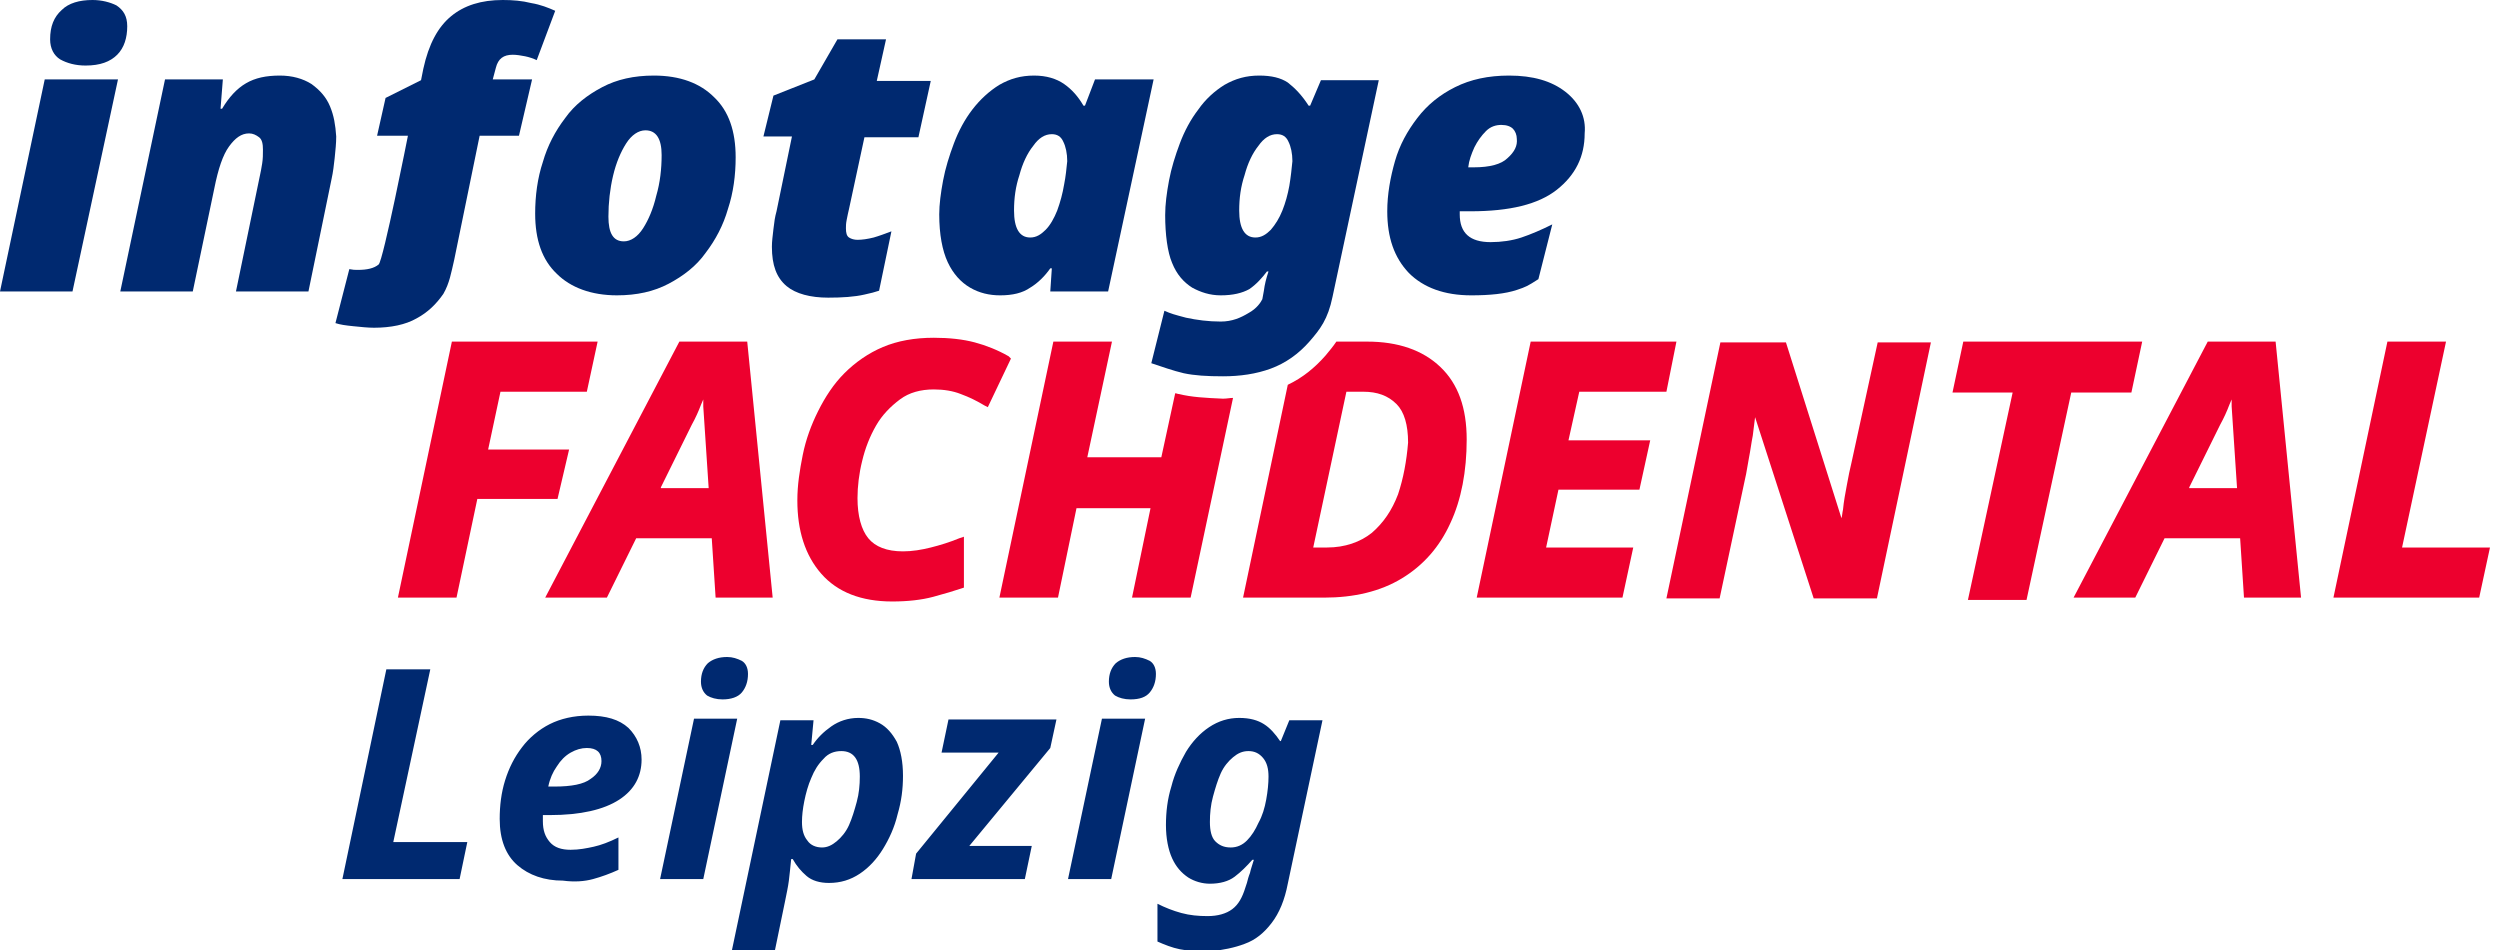
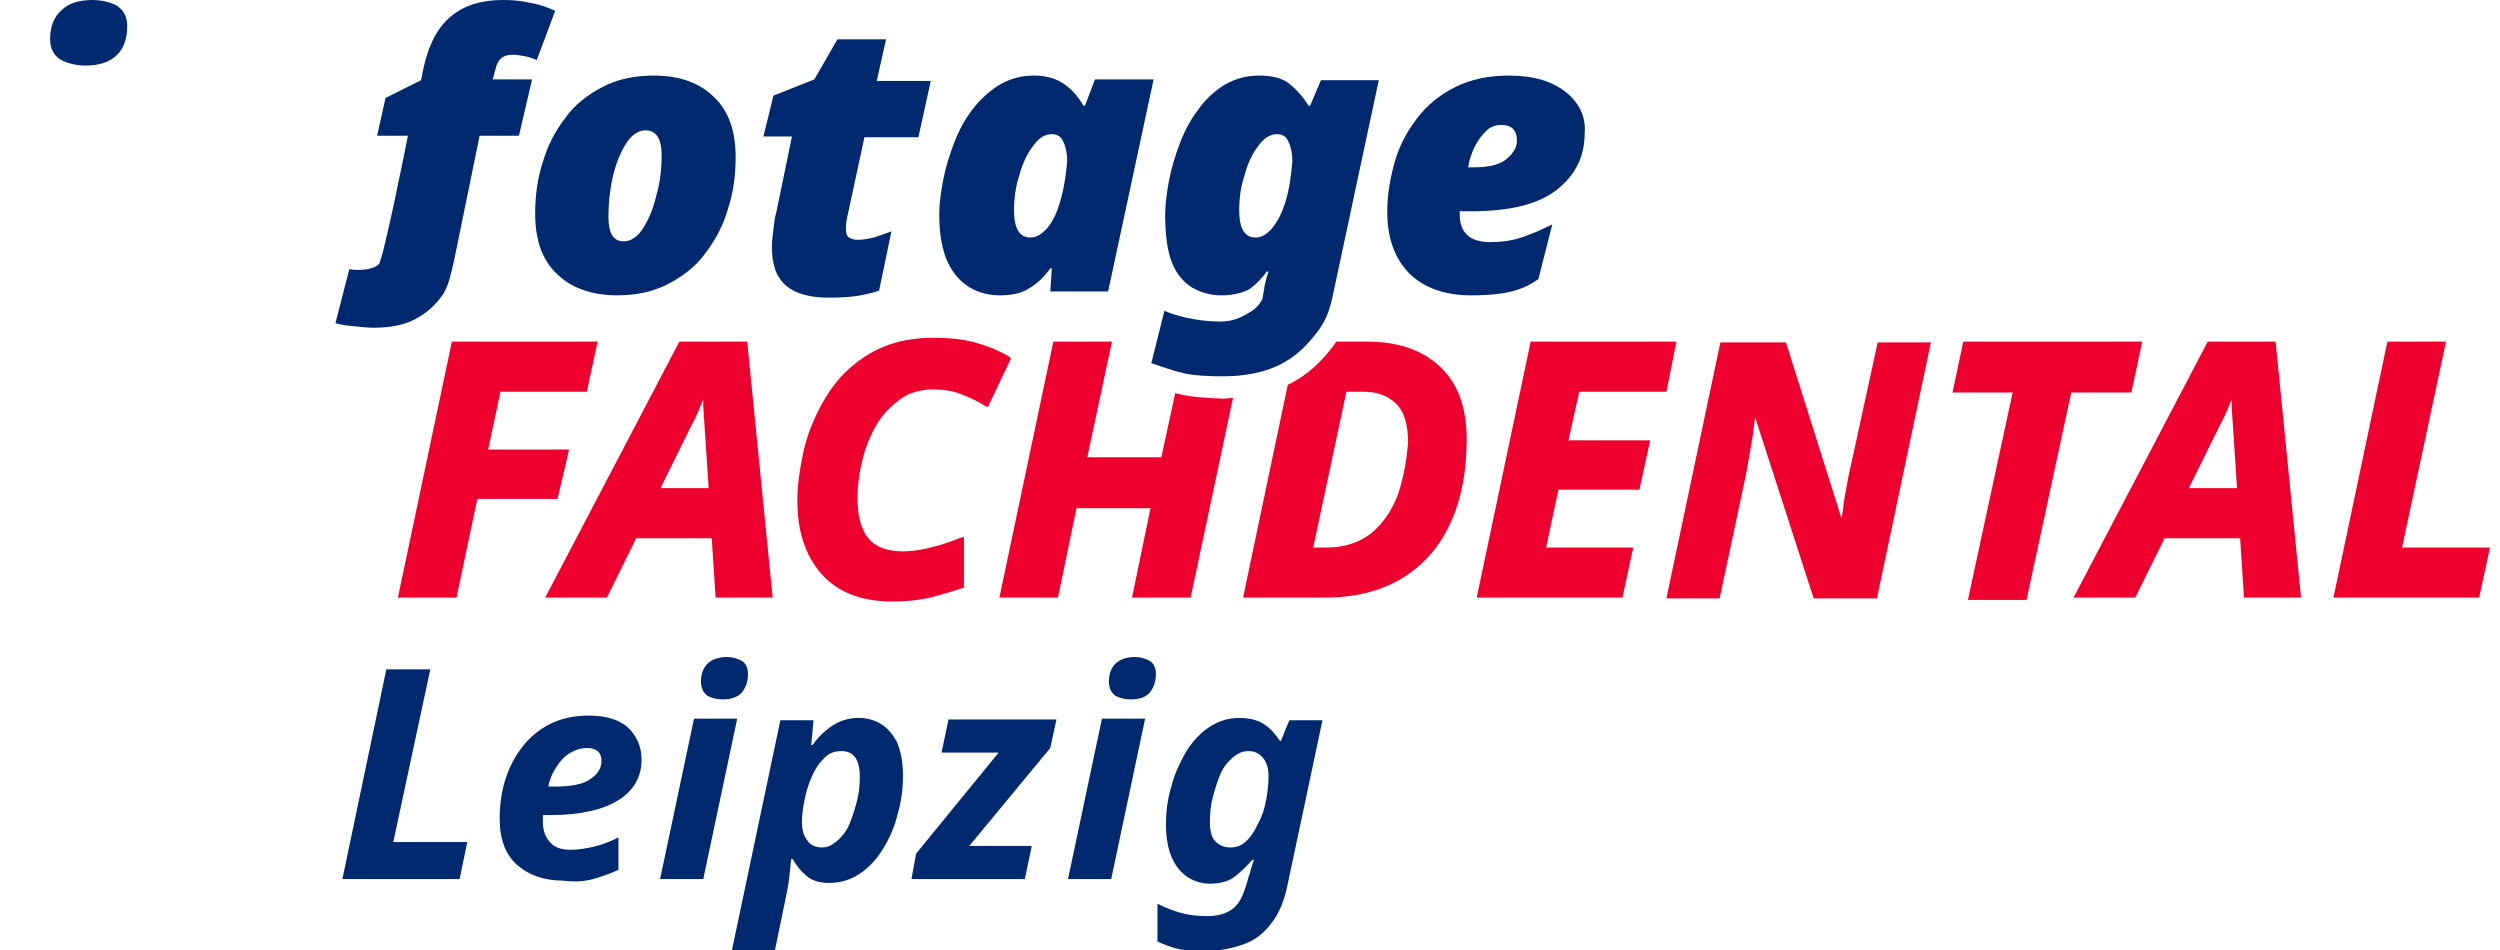
<svg xmlns="http://www.w3.org/2000/svg" version="1.1" id="Ebene_1" x="0px" y="0px" viewBox="0 0 324.2 123.2" style="enable-background:new 0 0 324.2 123.2;" xml:space="preserve">
  <style type="text/css">
	.st0{fill:#ED002E;}
	.st1{fill:#002970;}
</style>
  <g>
    <polygon class="st0" points="73.8,58.3 63.3,58.3 64.9,50.8 76.1,50.8 77.5,44.3 58.6,44.3 51.6,77.5 59.2,77.5 61.9,64.7    72.3,64.7  " />
    <g>
      <path class="st0" d="M85.7,63.2l4-8.1c0.5-0.9,0.9-1.8,1.2-2.6c0.1-0.2,0.2-0.5,0.3-0.7c0,0.3,0,0.6,0,0.9l0.7,10.6H85.7z     M88.1,44.3L70.7,77.5h8l3.8-7.7h9.8l0.5,7.7h7.4l-3.3-33.2H88.1z" />
      <path class="st0" d="M130.8,46.2c-1.4-0.8-2.9-1.4-4.4-1.8c-1.5-0.4-3.3-0.6-5.3-0.6c-2.5,0-4.7,0.4-6.6,1.2c-1.9,0.8-3.6,2-5,3.4    c-1.4,1.4-2.5,3.1-3.4,4.9c-0.9,1.8-1.6,3.7-2,5.7c-0.4,2-0.7,3.9-0.7,5.9c0,3.9,1,7.1,3.1,9.5c2.1,2.4,5.2,3.6,9.2,3.6    c2,0,3.8-0.2,5.3-0.6c1.5-0.4,2.8-0.8,3.7-1.1l0.3-0.1v-6.6l-0.6,0.2c-1.2,0.5-2.5,0.9-3.7,1.2c-1.2,0.3-2.4,0.5-3.6,0.5    c-2.1,0-3.6-0.6-4.5-1.7c-0.9-1.1-1.4-2.9-1.4-5.2c0-1.5,0.2-3.2,0.6-4.8c0.4-1.7,1-3.2,1.8-4.6c0.8-1.4,1.9-2.5,3.1-3.4    c1.2-0.9,2.7-1.3,4.4-1.3c1.3,0,2.5,0.2,3.5,0.6c1.1,0.4,2.1,0.9,3.1,1.5l0.4,0.2l3-6.3L130.8,46.2z" />
    </g>
    <polygon class="st0" points="204.8,50.8 216.1,50.8 217.4,44.3 198.5,44.3 191.5,77.5 210.4,77.5 211.8,71 200.5,71 202.1,63.5    212.6,63.5 214,57.1 203.4,57.1  " />
    <g>
      <path class="st0" d="M240.1,60c-0.2,0.8-0.4,1.8-0.6,2.9c-0.2,1.1-0.4,2.1-0.5,3.2c-0.1,0.4-0.1,0.8-0.2,1.1l-7.2-22.8h-8.5    l-7,33.2h6.9l3.3-15.5c0.2-0.8,0.3-1.7,0.5-2.7c0.2-1,0.3-1.9,0.5-2.9c0.1-0.9,0.2-1.7,0.3-2.4l7.6,23.5h8.2l7-33.2h-6.9L240.1,60    z" />
    </g>
    <polygon class="st0" points="277.8,44.3 254.6,44.3 253.2,50.9 261,50.9 255.2,77.8 262.8,77.8 268.6,50.9 276.4,50.9  " />
    <g>
      <path class="st0" d="M283.9,63.2l4-8.1c0.5-0.9,0.9-1.8,1.2-2.6c0.1-0.2,0.2-0.5,0.3-0.7c0,0.3,0,0.6,0,0.9l0.7,10.6H283.9z     M286.3,44.3l-17.4,33.2h8l3.8-7.7h9.8l0.5,7.7h7.4l-3.3-33.2H286.3z" />
    </g>
    <polygon class="st0" points="311.5,71 317.2,44.3 309.6,44.3 302.6,77.5 321.5,77.5 322.9,71  " />
    <g>
      <path class="st0" d="M152.9,51.1c-0.2,0-0.3-0.1-0.5-0.1l-1.8,8.3H141l3.2-15h-7.6l-7,33.2h7.6l2.4-11.6h9.6l-2.4,11.6h7.6    l5.5-25.9c-0.4,0-0.8,0.1-1.3,0.1C156.3,51.6,154.5,51.5,152.9,51.1" />
      <path class="st0" d="M181.3,64.1c-0.8,2.1-1.9,3.7-3.4,5c-1.5,1.2-3.5,1.9-5.8,1.9h-1.8l4.3-20.2h2.2c1.8,0,3.2,0.5,4.3,1.6    c1,1,1.5,2.7,1.5,5C182.4,59.8,182,62,181.3,64.1 M177.3,44.3h-4c-0.4,0.6-0.9,1.2-1.4,1.8c-1.4,1.6-3,2.9-4.9,3.8l-5.8,27.6h10.5    c3.9,0,7.3-0.8,10.1-2.5c2.8-1.7,4.9-4.1,6.3-7.2c1.4-3,2.1-6.7,2.1-10.8c0-4.1-1.1-7.2-3.4-9.4C184.5,45.4,181.3,44.3,177.3,44.3    " />
    </g>
-     <polygon class="st1" points="5.8,10.3 0,37.8 9.4,37.8 15.3,10.3  " />
    <path class="st1" d="M7.8,7.7c0.9,0.5,2,0.8,3.3,0.8c1.9,0,3.2-0.5,4.1-1.4c0.9-0.9,1.3-2.2,1.3-3.7c0-1.3-0.5-2.1-1.4-2.7   C14.3,0.3,13.2,0,12,0c-1.7,0-3.1,0.4-4,1.3C7,2.2,6.5,3.4,6.5,5.1C6.5,6.3,7,7.2,7.8,7.7" />
-     <path class="st1" d="M42.8,13.8c-0.5-1.2-1.3-2.1-2.4-2.9c-1.1-0.7-2.5-1.1-4.1-1.1c-1.8,0-3.2,0.3-4.4,1c-1.2,0.7-2.2,1.8-3.1,3.3   h-0.2l0.3-3.8h-7.5l-5.8,27.5h9.4l2.8-13.4c0.5-2.5,1.1-4.3,1.9-5.4c0.8-1.1,1.6-1.7,2.6-1.7c0.5,0,0.9,0.2,1.3,0.5   c0.4,0.3,0.5,0.9,0.5,1.6c0,0.6,0,1.2-0.1,1.8c-0.1,0.6-0.2,1.2-0.3,1.6l-3.1,15h9.4L43,23.2c0.2-0.9,0.3-1.8,0.4-2.7   c0.1-1,0.2-1.9,0.2-2.8C43.5,16.2,43.3,15,42.8,13.8" />
    <path class="st1" d="M85.1,25.4c-0.4,1.7-1,3.1-1.7,4.2c-0.7,1.1-1.6,1.7-2.5,1.7c-1.4,0-2-1.1-2-3.2c0-1.8,0.2-3.6,0.6-5.3   c0.4-1.7,1-3.1,1.7-4.2c0.7-1.1,1.6-1.7,2.5-1.7c1.4,0,2.1,1.1,2.1,3.2C85.8,21.9,85.6,23.7,85.1,25.4 M84.8,9.8   c-2.6,0-4.8,0.5-6.7,1.5c-1.9,1-3.6,2.3-4.8,4c-1.3,1.7-2.3,3.6-2.9,5.7c-0.7,2.1-1,4.4-1,6.7c0,3.4,0.9,6,2.8,7.8   c1.8,1.8,4.5,2.8,7.8,2.8c2.6,0,4.8-0.5,6.7-1.5c1.9-1,3.6-2.3,4.8-4c1.3-1.7,2.3-3.6,2.9-5.7c0.7-2.1,1-4.4,1-6.7   c0-3.4-0.9-6-2.8-7.8C90.8,10.8,88.2,9.8,84.8,9.8" />
    <path class="st1" d="M114.9,5.1h-6.3l-3,5.2l-5.3,2.1L99,17.7h3.7l-2,9.7c-0.2,0.7-0.3,1.4-0.4,2.3c-0.1,0.9-0.2,1.6-0.2,2.3   c0,2.4,0.6,4,1.9,5.1c1.2,1,3.1,1.5,5.4,1.5c1.8,0,3.4-0.1,4.7-0.4c1.3-0.3,0.9-0.2,1.9-0.5l1.6-7.7c-0.8,0.3-1.6,0.6-2.3,0.8   c-0.8,0.2-1.5,0.3-2.1,0.3c-0.4,0-0.8-0.1-1.1-0.3c-0.3-0.2-0.4-0.6-0.4-1.2c0-0.3,0-0.6,0.1-1.1c0.1-0.5,0.2-1,0.3-1.4l2-9.3h7   l1.6-7.3h-7L114.9,5.1z" />
    <path class="st1" d="M138,23.9c-0.2,1.2-0.5,2.3-0.9,3.4c-0.4,1-0.9,1.9-1.5,2.5c-0.6,0.6-1.2,1-2,1c-1.4,0-2.1-1.2-2.1-3.5   c0-1.6,0.2-3.1,0.7-4.6c0.4-1.5,1-2.8,1.8-3.8c0.7-1,1.5-1.5,2.4-1.5c0.7,0,1.2,0.3,1.5,1c0.3,0.6,0.5,1.5,0.5,2.5   C138.3,21.9,138.2,22.9,138,23.9 M142,10.3l-1.3,3.4h-0.2c-0.7-1.2-1.5-2.1-2.5-2.8c-1-0.7-2.3-1.1-3.9-1.1c-1.7,0-3.1,0.4-4.5,1.2   c-1.3,0.8-2.5,1.9-3.5,3.2c-1,1.3-1.8,2.8-2.4,4.4c-0.6,1.6-1.1,3.2-1.4,4.8c-0.3,1.6-0.5,3.1-0.5,4.4c0,2.6,0.4,4.7,1.1,6.2   c0.7,1.5,1.7,2.6,2.9,3.3c1.2,0.7,2.5,1,3.9,1c1.6,0,2.9-0.3,3.9-1c1-0.6,1.9-1.5,2.6-2.5h0.2l-0.2,3h7.5l5.9-27.5   C149.6,10.3,142,10.3,142,10.3z" />
    <path class="st1" d="M195.5,20.5c-0.8,0.8-2.3,1.2-4.4,1.2h-0.7c0.1-0.9,0.4-1.7,0.8-2.6c0.4-0.8,0.9-1.5,1.5-2.1   c0.6-0.6,1.3-0.8,2-0.8c0.7,0,1.2,0.2,1.5,0.5c0.3,0.3,0.5,0.8,0.5,1.3C196.8,18.9,196.4,19.7,195.5,20.5 M203,11.9   c-1.8-1.4-4.2-2.1-7.3-2.1c-2.7,0-5,0.5-7,1.5c-2,1-3.6,2.3-4.9,4c-1.3,1.7-2.3,3.5-2.9,5.6c-0.6,2.1-1,4.3-1,6.5   c0,3.4,0.9,6,2.8,8c1.9,1.9,4.6,2.9,8.1,2.9c2.4,0,4.4-0.2,5.9-0.7c1.2-0.4,1.4-0.5,2.8-1.4l1.8-7.1c-1.4,0.7-2.8,1.3-4,1.7   c-1.2,0.4-2.6,0.6-4,0.6c-2.7,0-4-1.2-4-3.6v-0.4h1.4c5.1,0,8.8-0.9,11.2-2.8c2.4-1.9,3.6-4.3,3.6-7.3   C205.7,15.2,204.8,13.3,203,11.9" />
    <path class="st1" d="M64.3,8.8c0.3-1.2,1-1.7,2.2-1.7c0.5,0,1.1,0.1,1.6,0.2c0.5,0.1,1.1,0.3,1.5,0.5L72,1.4   c-0.9-0.4-1.9-0.8-3.1-1C67.7,0.1,66.5,0,65.2,0c-2.8,0-5,0.7-6.7,2.1c-1.7,1.4-2.9,3.6-3.6,6.8l-0.3,1.5L50,12.7l-1.1,4.9h4   c0,0-3.2,16.2-3.8,16.7c-0.6,0.5-1.5,0.7-2.7,0.7c-0.4,0-0.6,0-1.1-0.1l-1.8,7c0.6,0.2,1.3,0.3,2.3,0.4c1,0.1,1.9,0.2,2.7,0.2   c2.2,0,4.1-0.4,5.5-1.2c1.5-0.8,2.6-1.9,3.5-3.2c0.8-1.4,1-2.7,1.4-4.4l3.3-16.1h5.1l1.7-7.3h-5.1L64.3,8.8z" />
    <path class="st1" d="M167.2,24.1c-0.2,1.1-0.5,2.2-0.9,3.2c-0.4,1-0.9,1.8-1.5,2.5c-0.6,0.6-1.2,1-2,1c-1.4,0-2.1-1.2-2.1-3.5   c0-1.6,0.2-3.1,0.7-4.6c0.4-1.5,1-2.8,1.8-3.8c0.7-1,1.5-1.5,2.4-1.5c0.7,0,1.2,0.3,1.5,1c0.3,0.6,0.5,1.5,0.5,2.5   C167.5,21.9,167.4,22.9,167.2,24.1 M169.9,13.7h-0.2c-0.9-1.4-1.8-2.3-2.7-3c-0.9-0.6-2.1-0.9-3.7-0.9c-1.7,0-3.1,0.4-4.5,1.2   c-1.3,0.8-2.5,1.9-3.4,3.2c-1,1.3-1.8,2.8-2.4,4.4c-0.6,1.6-1.1,3.2-1.4,4.8c-0.3,1.6-0.5,3.1-0.5,4.5c0,2.5,0.3,4.8,0.9,6.2   c0.6,1.5,1.5,2.5,2.6,3.2c1.1,0.6,2.3,1,3.7,1c1.6,0,2.8-0.3,3.7-0.8c0.9-0.6,1.7-1.5,2.3-2.3h0.2c-0.3,0.9-0.5,1.7-0.6,2.5   l-0.2,1.1c-0.2,0.4-0.7,1.2-1.8,1.8c-1,0.6-2.1,1.1-3.6,1.1c-1.6,0-3.1-0.2-4.5-0.5c-1.5-0.4-1.9-0.5-2.8-0.9l-1.7,6.8   c1.2,0.4,2.9,1,4.2,1.3c1.4,0.3,3,0.4,5.1,0.4c2.2,0,4.3-0.3,6.2-1c1.9-0.7,3.6-1.9,5-3.5c1.4-1.6,2.4-2.9,3-5.8l6-28.1h-7.5   L169.9,13.7z" />
    <path class="st1" d="M157.6,109.1c-0.5-0.5-0.7-1.4-0.7-2.5s0.1-2.2,0.4-3.3c0.3-1.1,0.6-2.1,1-3c0.4-0.9,1-1.6,1.6-2.1   c0.6-0.5,1.2-0.8,2-0.8c0.8,0,1.4,0.3,1.9,0.9c0.5,0.6,0.7,1.4,0.7,2.4c0,0.9-0.1,1.9-0.3,3c-0.2,1.1-0.5,2.1-1,3   c-0.4,0.9-0.9,1.7-1.5,2.3c-0.6,0.6-1.3,0.9-2.1,0.9C158.7,109.9,158.1,109.6,157.6,109.1 M161.4,122.4c1.4-0.5,2.5-1.4,3.5-2.7   c1-1.3,1.7-3,2.1-5.1l4.5-21.2h-4.3l-1.1,2.7H166c-0.6-0.9-1.3-1.7-2.1-2.2c-0.8-0.5-1.8-0.8-3.2-0.8c-1.4,0-2.7,0.4-3.9,1.2   c-1.2,0.8-2.2,1.9-3,3.2c-0.8,1.4-1.5,2.9-1.9,4.5c-0.5,1.6-0.7,3.3-0.7,5c0,1.7,0.3,3.2,0.8,4.3c0.5,1.1,1.2,1.9,2.1,2.5   c0.8,0.5,1.8,0.8,2.8,0.8c1.3,0,2.4-0.3,3.2-0.9s1.6-1.4,2.3-2.2h0.2c-0.2,0.7-0.4,1.2-0.5,1.7c-0.2,0.5-0.3,0.9-0.4,1.3l-0.2,0.6   c-0.4,1.3-0.9,2.2-1.7,2.8c-0.8,0.6-1.9,0.9-3.2,0.9c-1.2,0-2.3-0.1-3.4-0.4c-1.1-0.3-2.1-0.7-3.1-1.2v4.9c0.9,0.4,1.9,0.8,2.9,1   c1,0.2,2.3,0.3,3.8,0.3C158.6,123.2,160.1,122.9,161.4,122.4 M144.1,114l4.4-20.8h-5.6l-4.4,20.8H144.1z M149.1,89.8   c0.5-0.6,0.8-1.4,0.8-2.4c0-0.8-0.3-1.4-0.8-1.7c-0.6-0.3-1.2-0.5-1.9-0.5c-1.1,0-1.9,0.3-2.5,0.8c-0.6,0.6-0.9,1.4-0.9,2.4   c0,0.8,0.3,1.4,0.8,1.8c0.5,0.3,1.2,0.5,2,0.5C147.8,90.7,148.6,90.4,149.1,89.8 M132.9,114l0.9-4.3h-8.1L136.2,97l0.8-3.7H123   l-0.9,4.3h7.4l-10.7,13.1l-0.6,3.3H132.9z M104.7,109c-0.5-0.6-0.7-1.4-0.7-2.4c0-0.8,0.1-1.7,0.3-2.7c0.2-1,0.5-2.1,0.9-3   c0.4-1,0.9-1.8,1.6-2.5c0.6-0.7,1.4-1,2.3-1c1.6,0,2.4,1.1,2.4,3.3c0,1.1-0.1,2.2-0.4,3.3c-0.3,1.1-0.6,2.1-1,3   c-0.4,0.9-1,1.6-1.6,2.1c-0.6,0.5-1.2,0.8-1.9,0.8C105.8,109.9,105.1,109.6,104.7,109 M100.5,123.2l1.3-6.3c0.2-1,0.4-1.9,0.5-2.7   c0.1-0.8,0.2-1.8,0.3-2.8h0.2c0.5,0.9,1.1,1.6,1.8,2.2s1.7,0.9,2.9,0.9c1.5,0,2.8-0.4,4-1.2c1.2-0.8,2.2-1.9,3-3.2   c0.8-1.3,1.5-2.8,1.9-4.5c0.5-1.7,0.7-3.3,0.7-5c0-1.8-0.3-3.3-0.8-4.4c-0.6-1.1-1.3-1.9-2.2-2.4c-0.9-0.5-1.8-0.7-2.8-0.7   c-1.3,0-2.5,0.4-3.5,1.1c-1,0.7-1.8,1.5-2.4,2.4h-0.2l0.3-3.2h-4.3l-6.3,29.9H100.5z M91.2,114l4.4-20.8H90L85.6,114H91.2z    M96.2,89.8c0.5-0.6,0.8-1.4,0.8-2.4c0-0.8-0.3-1.4-0.8-1.7c-0.6-0.3-1.2-0.5-1.9-0.5c-1.1,0-1.9,0.3-2.5,0.8   c-0.6,0.6-0.9,1.4-0.9,2.4c0,0.8,0.3,1.4,0.8,1.8c0.5,0.3,1.2,0.5,2,0.5C94.8,90.7,95.7,90.4,96.2,89.8 M72.2,99.4   c0.5-0.8,1.1-1.4,1.8-1.8c0.7-0.4,1.4-0.6,2.1-0.6c1.3,0,1.9,0.6,1.9,1.7c0,0.9-0.5,1.7-1.4,2.3c-0.9,0.7-2.5,1-4.7,1h-0.8   C71.3,101,71.7,100.1,72.2,99.4 M76.9,114c1.1-0.3,2.2-0.7,3.3-1.2v-4.2c-1.2,0.6-2.3,1-3.2,1.2c-0.9,0.2-1.9,0.4-3,0.4   c-1.2,0-2.1-0.3-2.7-1c-0.6-0.7-0.9-1.5-0.9-2.7v-0.4c0-0.1,0-0.2,0-0.4h0.9c4,0,7-0.7,9-2c2-1.3,2.9-3.1,2.9-5.2   c0-1.6-0.6-3-1.7-4.1c-1.2-1.1-2.9-1.6-5.2-1.6c-1.9,0-3.6,0.4-5,1.1c-1.4,0.7-2.7,1.8-3.6,3c-1,1.3-1.7,2.7-2.2,4.3   c-0.5,1.6-0.7,3.3-0.7,5c0,2.7,0.8,4.7,2.3,6c1.5,1.3,3.5,2,5.9,2C74.5,114.4,75.8,114.3,76.9,114 M59.6,114l1-4.8H51l4.8-22.4   h-5.7L44.4,114H59.6z" />
  </g>
</svg>